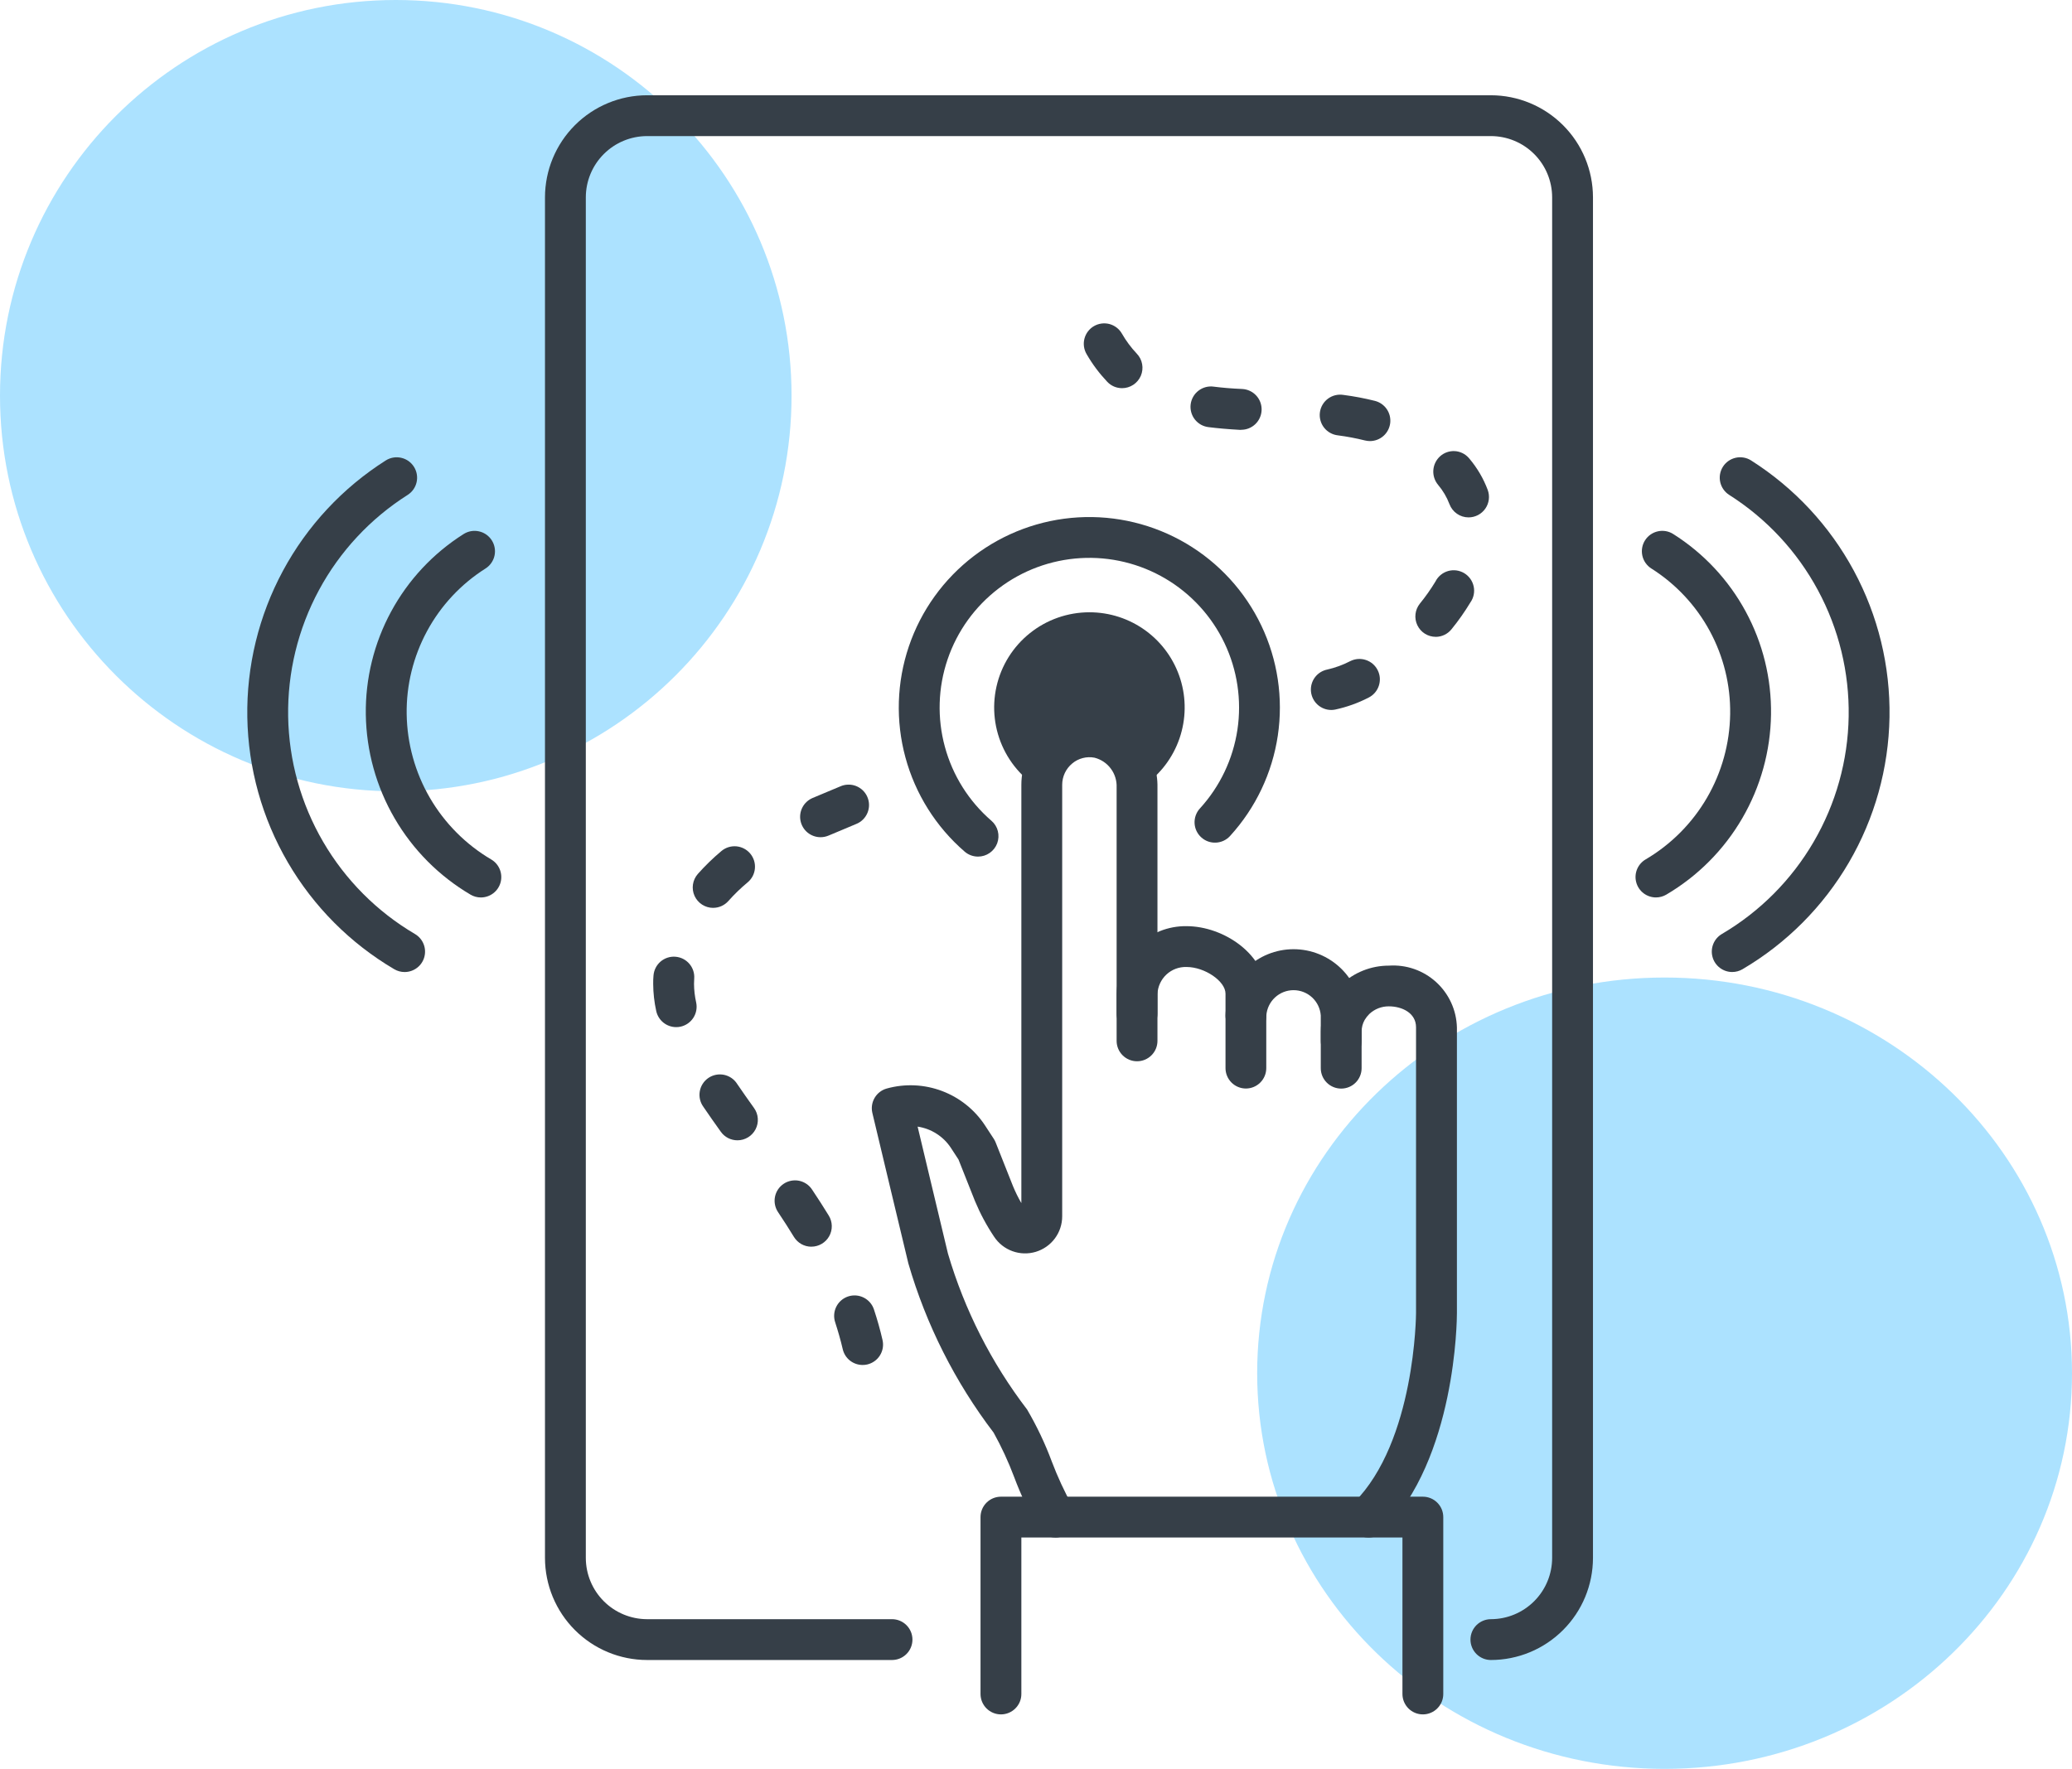
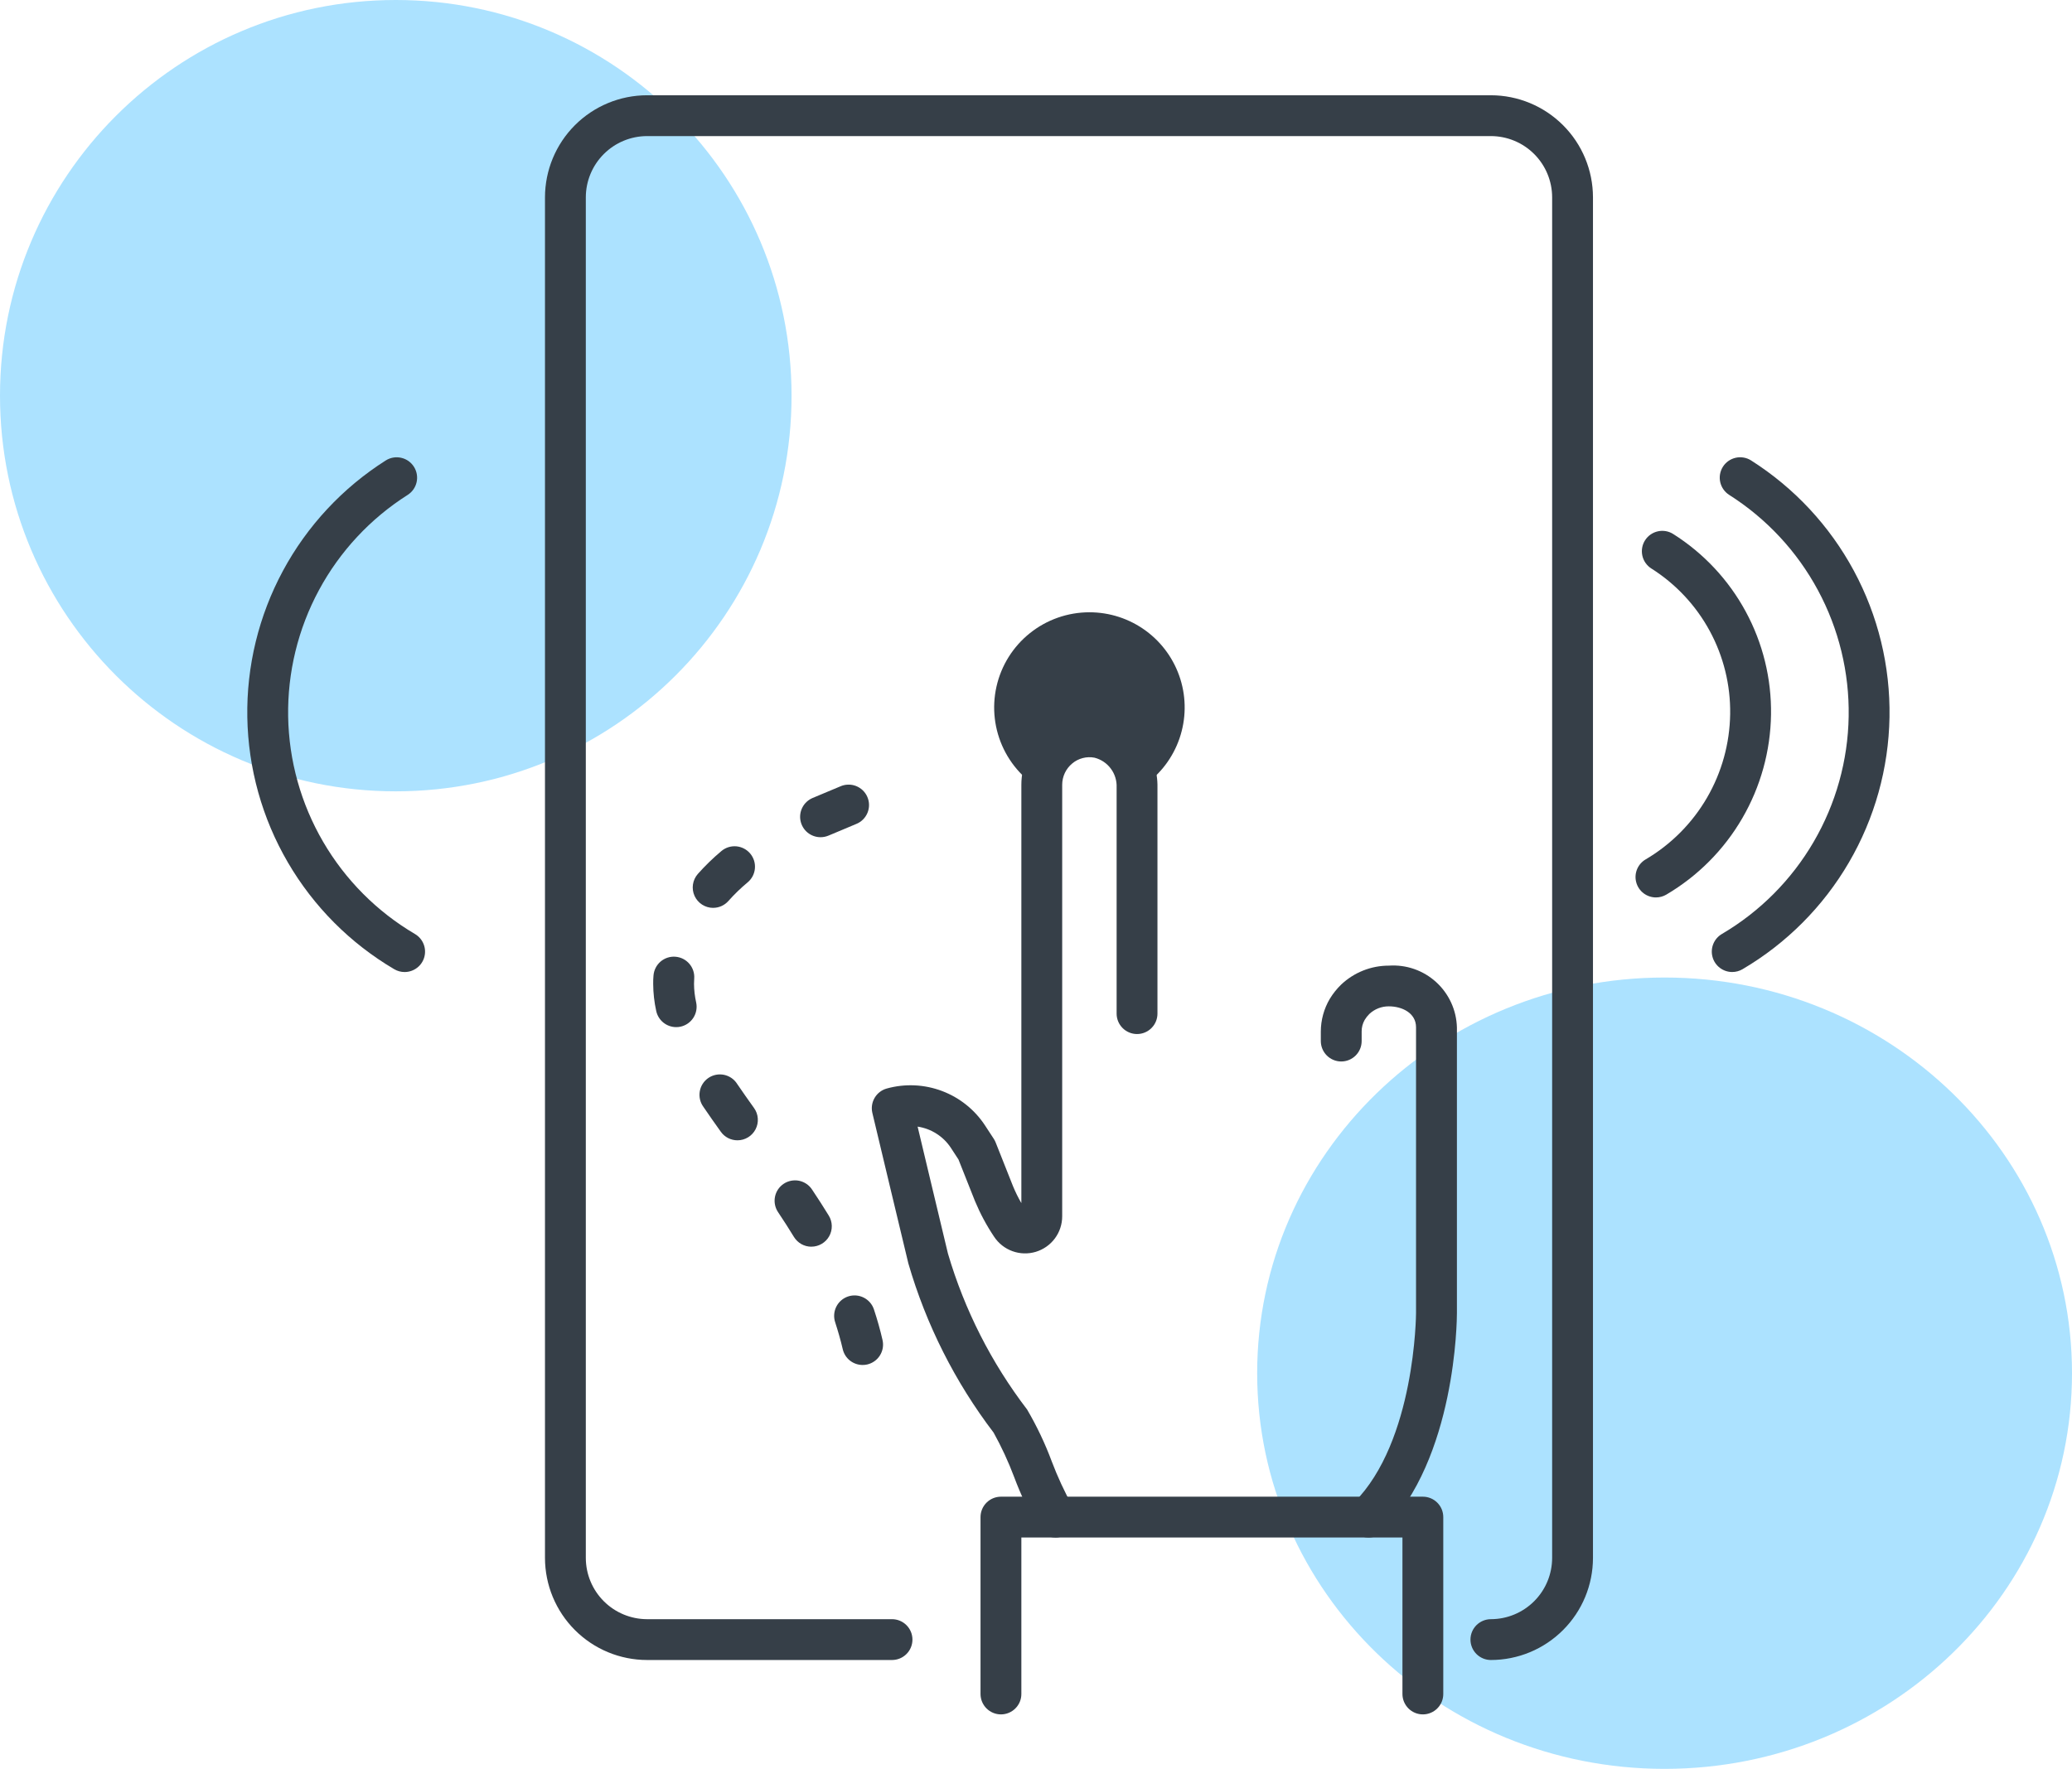
<svg xmlns="http://www.w3.org/2000/svg" width="89" height="76" viewBox="0 0 89 76" fill="none">
  <path d="M17 34C26.389 34 34 26.389 34 17C34 7.611 26.389 0 17 0C7.611 0 0 7.611 0 17C0 26.389 7.611 34 17 34Z" fill="#ACE2FF" />
  <path d="M71.5 76C81.165 76 89 68.389 89 59C89 49.611 81.165 42 71.5 42C61.835 42 54 49.611 54 59C54 68.389 61.835 76 71.5 76Z" fill="#ACE2FF" />
  <path d="M64.039 71.323C63.807 71.323 63.584 71.231 63.419 71.066C63.255 70.902 63.162 70.679 63.162 70.446C63.162 70.213 63.255 69.99 63.419 69.826C63.584 69.662 63.807 69.569 64.039 69.569C64.737 69.568 65.405 69.29 65.898 68.797C66.392 68.304 66.669 67.635 66.67 66.938V8.478C66.669 7.78 66.392 7.112 65.899 6.619C65.406 6.125 64.737 5.848 64.039 5.847H27.794C27.097 5.848 26.428 6.125 25.935 6.619C25.442 7.112 25.164 7.78 25.163 8.478V66.938C25.164 67.635 25.442 68.304 25.935 68.797C26.428 69.29 27.097 69.568 27.794 69.569H38.316C38.549 69.569 38.772 69.662 38.936 69.826C39.101 69.99 39.193 70.213 39.193 70.446C39.193 70.679 39.101 70.902 38.936 71.066C38.772 71.231 38.549 71.323 38.316 71.323H27.794C26.632 71.322 25.517 70.859 24.695 70.037C23.873 69.215 23.411 68.101 23.409 66.938V8.478C23.411 7.315 23.873 6.201 24.695 5.379C25.517 4.557 26.632 4.094 27.794 4.093H64.039C65.202 4.094 66.316 4.557 67.138 5.379C67.961 6.201 68.423 7.315 68.424 8.478V66.938C68.423 68.101 67.961 69.215 67.138 70.037C66.316 70.859 65.202 71.322 64.039 71.323Z" fill="#363F48" />
  <path d="M46.793 26.307C45.865 26.307 44.964 26.623 44.239 27.203C43.513 27.783 43.007 28.592 42.803 29.498C42.599 30.404 42.709 31.352 43.115 32.187C43.522 33.022 44.2 33.694 45.039 34.092V33.721C45.039 33.419 45.105 33.121 45.232 32.848C45.36 32.575 45.546 32.333 45.777 32.139C46.009 31.946 46.28 31.806 46.572 31.729C46.864 31.652 47.169 31.641 47.465 31.695C47.935 31.801 48.354 32.062 48.656 32.437C48.957 32.812 49.123 33.278 49.125 33.759C49.842 33.263 50.381 32.55 50.664 31.726C50.947 30.901 50.96 30.008 50.7 29.176C50.439 28.343 49.92 27.616 49.217 27.1C48.514 26.584 47.665 26.306 46.793 26.307Z" fill="#363F48" />
-   <path d="M53.517 46.769C53.285 46.769 53.062 46.677 52.897 46.512C52.733 46.348 52.64 46.125 52.64 45.892V42.692C52.64 42.157 51.748 41.547 50.966 41.547C50.647 41.537 50.336 41.653 50.102 41.871C49.868 42.09 49.73 42.391 49.717 42.711V44.721C49.717 44.954 49.625 45.177 49.46 45.341C49.296 45.506 49.073 45.598 48.84 45.598C48.608 45.598 48.385 45.506 48.22 45.341C48.056 45.177 47.963 44.954 47.963 44.721V42.711C47.975 41.927 48.298 41.179 48.86 40.632C49.423 40.085 50.179 39.783 50.963 39.793C52.581 39.793 54.391 41.032 54.391 42.693V45.893C54.391 46.125 54.299 46.347 54.135 46.511C53.971 46.676 53.749 46.768 53.517 46.769Z" fill="#363F48" />
-   <path d="M57.609 46.772C57.377 46.772 57.154 46.68 56.989 46.515C56.825 46.351 56.732 46.128 56.732 45.895V43.631C56.711 43.336 56.579 43.059 56.362 42.857C56.145 42.655 55.86 42.543 55.563 42.543C55.267 42.543 54.982 42.655 54.765 42.857C54.548 43.059 54.415 43.336 54.394 43.631C54.394 43.864 54.302 44.087 54.137 44.251C53.973 44.416 53.75 44.508 53.517 44.508C53.285 44.508 53.062 44.416 52.897 44.251C52.733 44.087 52.64 43.864 52.64 43.631C52.66 42.869 52.977 42.145 53.523 41.613C54.069 41.081 54.801 40.783 55.563 40.783C56.325 40.783 57.058 41.081 57.604 41.613C58.15 42.145 58.466 42.869 58.486 43.631V45.895C58.486 46.01 58.464 46.124 58.419 46.231C58.375 46.337 58.311 46.434 58.229 46.515C58.148 46.597 58.051 46.661 57.945 46.705C57.839 46.749 57.724 46.772 57.609 46.772Z" fill="#363F48" />
  <path d="M45.336 66.061C45.191 66.061 45.049 66.026 44.922 65.957C44.794 65.889 44.685 65.79 44.605 65.67C44.196 64.965 43.847 64.226 43.562 63.462C43.315 62.806 43.02 62.168 42.68 61.554C41.022 59.377 39.78 56.912 39.017 54.283C38.968 54.083 38.725 53.069 38.239 51.035L37.471 47.817C37.419 47.596 37.454 47.363 37.57 47.167C37.686 46.971 37.873 46.828 38.092 46.768C38.875 46.551 39.707 46.589 40.467 46.877C41.227 47.164 41.876 47.687 42.319 48.368L42.687 48.931C42.719 48.98 42.747 49.033 42.768 49.088L43.509 50.957C43.613 51.21 43.734 51.456 43.871 51.692V33.721C43.87 33.291 43.964 32.866 44.146 32.476C44.328 32.086 44.594 31.741 44.924 31.465C45.255 31.189 45.642 30.99 46.058 30.88C46.474 30.771 46.909 30.754 47.332 30.832C48.017 30.975 48.631 31.354 49.066 31.902C49.502 32.449 49.732 33.132 49.717 33.832V43.551C49.717 43.784 49.625 44.007 49.46 44.171C49.296 44.336 49.073 44.428 48.84 44.428C48.608 44.428 48.385 44.336 48.22 44.171C48.056 44.007 47.963 43.784 47.963 43.551V33.832C47.975 33.543 47.888 33.258 47.715 33.026C47.543 32.793 47.296 32.627 47.015 32.555C46.847 32.522 46.673 32.527 46.507 32.571C46.341 32.614 46.186 32.693 46.055 32.804C45.921 32.915 45.812 33.055 45.738 33.213C45.664 33.371 45.625 33.544 45.625 33.718V52.259C45.625 52.602 45.515 52.936 45.31 53.211C45.105 53.486 44.817 53.687 44.489 53.786C44.161 53.884 43.809 53.874 43.487 53.757C43.165 53.64 42.889 53.422 42.7 53.136C42.377 52.654 42.102 52.141 41.879 51.605L41.17 49.818L40.851 49.329C40.691 49.082 40.48 48.872 40.232 48.713C39.985 48.554 39.706 48.449 39.415 48.406L39.945 50.627C40.428 52.653 40.671 53.665 40.718 53.861C41.431 56.284 42.584 58.555 44.118 60.561C44.535 61.273 44.89 62.02 45.178 62.794C45.426 63.45 45.721 64.087 46.06 64.7C46.148 64.832 46.199 64.985 46.206 65.144C46.214 65.302 46.178 65.459 46.104 65.599C46.029 65.739 45.918 65.856 45.782 65.938C45.646 66.019 45.491 66.063 45.332 66.063L45.336 66.061Z" fill="#363F48" />
  <path d="M58.778 66.061C58.604 66.062 58.434 66.01 58.289 65.914C58.144 65.817 58.032 65.68 57.965 65.519C57.898 65.358 57.881 65.181 57.916 65.011C57.95 64.84 58.035 64.683 58.158 64.561C60.793 61.925 60.824 56.467 60.824 56.412V44.138C60.824 43.518 60.218 43.238 59.655 43.238C59.344 43.236 59.045 43.353 58.818 43.566C58.741 43.642 58.674 43.728 58.618 43.821C58.531 43.973 58.486 44.146 58.488 44.321V44.73C58.488 44.963 58.396 45.186 58.231 45.35C58.067 45.515 57.844 45.607 57.611 45.607C57.379 45.607 57.156 45.515 56.991 45.35C56.827 45.186 56.734 44.963 56.734 44.73V44.321C56.735 43.824 56.869 43.337 57.123 42.91C57.258 42.688 57.421 42.485 57.607 42.304C58.161 41.78 58.895 41.488 59.657 41.489C60.025 41.464 60.395 41.513 60.743 41.634C61.092 41.755 61.412 41.946 61.685 42.194C61.958 42.442 62.178 42.743 62.332 43.078C62.486 43.413 62.57 43.776 62.58 44.145V56.422C62.58 56.675 62.544 62.667 59.4 65.811C59.318 65.892 59.221 65.955 59.114 65.998C59.008 66.041 58.893 66.062 58.778 66.061Z" fill="#363F48" />
  <path d="M61.117 73.66C60.885 73.66 60.662 73.568 60.497 73.403C60.333 73.239 60.24 73.016 60.24 72.783V66.06H43.871V72.783C43.871 72.898 43.849 73.012 43.805 73.119C43.761 73.225 43.696 73.322 43.614 73.403C43.533 73.485 43.436 73.549 43.33 73.593C43.224 73.637 43.109 73.66 42.994 73.66C42.879 73.66 42.765 73.637 42.659 73.593C42.552 73.549 42.456 73.485 42.374 73.403C42.293 73.322 42.228 73.225 42.184 73.119C42.14 73.012 42.117 72.898 42.117 72.783V65.183C42.117 64.95 42.21 64.727 42.374 64.563C42.539 64.398 42.762 64.306 42.994 64.306H61.117C61.35 64.306 61.573 64.398 61.737 64.563C61.902 64.727 61.994 64.95 61.994 65.183V72.783C61.994 72.898 61.972 73.012 61.928 73.119C61.883 73.225 61.819 73.322 61.737 73.403C61.656 73.485 61.559 73.549 61.453 73.593C61.346 73.637 61.233 73.66 61.117 73.66Z" fill="#363F48" />
  <path d="M37.052 58.647C36.854 58.647 36.661 58.579 36.506 58.456C36.351 58.332 36.242 58.159 36.198 57.965C36.111 57.587 35.998 57.199 35.874 56.813C35.801 56.592 35.818 56.352 35.922 56.143C36.026 55.935 36.208 55.777 36.429 55.703C36.649 55.63 36.89 55.647 37.098 55.751C37.306 55.855 37.465 56.037 37.538 56.258C37.684 56.698 37.809 57.141 37.908 57.576C37.934 57.688 37.937 57.805 37.918 57.918C37.898 58.032 37.857 58.141 37.795 58.238C37.734 58.336 37.654 58.42 37.56 58.486C37.466 58.553 37.36 58.6 37.247 58.626C37.183 58.64 37.118 58.647 37.052 58.647ZM34.852 53.565C34.702 53.565 34.554 53.527 34.423 53.454C34.292 53.38 34.182 53.274 34.103 53.146C33.885 52.789 33.66 52.438 33.428 52.092C33.362 51.996 33.315 51.888 33.291 51.774C33.267 51.66 33.265 51.542 33.287 51.428C33.309 51.313 33.353 51.204 33.417 51.107C33.482 51.01 33.565 50.927 33.662 50.862C33.759 50.797 33.868 50.753 33.982 50.731C34.097 50.709 34.214 50.709 34.328 50.733C34.443 50.757 34.551 50.804 34.647 50.87C34.743 50.936 34.824 51.021 34.887 51.119C35.13 51.483 35.369 51.853 35.599 52.229C35.681 52.362 35.725 52.514 35.728 52.67C35.731 52.826 35.693 52.979 35.617 53.115C35.541 53.251 35.43 53.364 35.295 53.443C35.161 53.522 35.008 53.564 34.852 53.564V53.565ZM31.677 48.994C31.538 48.994 31.4 48.961 31.276 48.898C31.152 48.834 31.044 48.742 30.963 48.628C30.703 48.265 30.452 47.908 30.214 47.557C30.145 47.462 30.095 47.354 30.068 47.239C30.041 47.125 30.038 47.006 30.058 46.89C30.078 46.774 30.121 46.663 30.185 46.564C30.249 46.465 30.332 46.38 30.429 46.314C30.527 46.247 30.636 46.202 30.752 46.179C30.867 46.156 30.986 46.157 31.102 46.181C31.217 46.205 31.326 46.252 31.423 46.319C31.519 46.386 31.602 46.472 31.664 46.572C31.895 46.912 32.138 47.256 32.389 47.607C32.483 47.738 32.539 47.892 32.55 48.053C32.562 48.214 32.529 48.374 32.456 48.517C32.382 48.661 32.271 48.781 32.133 48.865C31.996 48.949 31.838 48.994 31.677 48.994ZM29.044 44.131C28.844 44.131 28.651 44.062 28.495 43.937C28.339 43.811 28.231 43.636 28.188 43.441C28.103 43.059 28.059 42.668 28.057 42.276C28.057 42.154 28.057 42.034 28.07 41.914C28.088 41.682 28.197 41.467 28.373 41.315C28.55 41.164 28.779 41.088 29.011 41.106C29.243 41.124 29.459 41.233 29.61 41.409C29.762 41.586 29.837 41.815 29.819 42.047C29.814 42.123 29.811 42.2 29.811 42.277C29.813 42.543 29.844 42.808 29.902 43.067C29.952 43.294 29.909 43.532 29.784 43.727C29.659 43.923 29.46 44.061 29.233 44.111C29.171 44.125 29.108 44.131 29.044 44.131ZM30.632 39.007C30.463 39.007 30.298 38.958 30.157 38.867C30.015 38.775 29.902 38.645 29.833 38.491C29.763 38.337 29.74 38.166 29.765 38C29.79 37.833 29.863 37.677 29.974 37.55C30.288 37.197 30.626 36.868 30.988 36.565C31.076 36.491 31.178 36.435 31.288 36.4C31.398 36.366 31.514 36.353 31.629 36.363C31.743 36.373 31.855 36.406 31.957 36.459C32.059 36.512 32.15 36.585 32.224 36.673C32.298 36.761 32.354 36.863 32.389 36.973C32.424 37.083 32.436 37.199 32.426 37.313C32.416 37.428 32.384 37.54 32.331 37.642C32.277 37.744 32.205 37.835 32.116 37.909C31.821 38.154 31.544 38.422 31.289 38.709C31.207 38.802 31.106 38.877 30.993 38.928C30.88 38.98 30.757 39.006 30.632 39.006V39.007ZM35.245 35.971C35.043 35.971 34.847 35.901 34.691 35.774C34.534 35.646 34.427 35.468 34.386 35.271C34.345 35.073 34.374 34.867 34.468 34.688C34.561 34.509 34.714 34.368 34.899 34.288C35.145 34.188 35.378 34.088 35.593 33.997L36.086 33.791C36.193 33.742 36.308 33.715 36.425 33.712C36.542 33.708 36.658 33.728 36.767 33.77C36.876 33.813 36.976 33.876 37.06 33.957C37.144 34.039 37.211 34.136 37.257 34.243C37.303 34.351 37.328 34.467 37.328 34.584C37.329 34.701 37.306 34.817 37.261 34.925C37.216 35.033 37.15 35.131 37.067 35.213C36.984 35.295 36.885 35.36 36.776 35.403C36.62 35.47 36.449 35.541 36.265 35.618C36.056 35.704 35.829 35.798 35.59 35.901C35.481 35.947 35.364 35.971 35.245 35.971Z" fill="#363F48" />
-   <path d="M57.183 30.504C56.966 30.504 56.756 30.423 56.595 30.277C56.434 30.13 56.333 29.93 56.311 29.713C56.29 29.496 56.35 29.28 56.479 29.105C56.609 28.93 56.799 28.81 57.012 28.767C57.355 28.689 57.686 28.568 57.998 28.406C58.101 28.354 58.214 28.323 58.329 28.314C58.444 28.306 58.56 28.32 58.67 28.357C58.779 28.393 58.881 28.451 58.968 28.526C59.056 28.602 59.127 28.695 59.178 28.798C59.23 28.901 59.261 29.014 59.269 29.129C59.276 29.245 59.261 29.36 59.224 29.47C59.187 29.579 59.129 29.68 59.053 29.767C58.977 29.854 58.884 29.925 58.78 29.976C58.33 30.208 57.851 30.379 57.356 30.486C57.299 30.498 57.241 30.504 57.183 30.504ZM61.671 27.362C61.506 27.362 61.343 27.315 61.203 27.227C61.063 27.138 60.951 27.012 60.88 26.862C60.809 26.713 60.781 26.546 60.801 26.382C60.82 26.217 60.886 26.062 60.99 25.933C61.235 25.632 61.458 25.315 61.659 24.983C61.714 24.875 61.789 24.78 61.882 24.703C61.975 24.626 62.083 24.569 62.199 24.535C62.314 24.502 62.436 24.493 62.555 24.508C62.675 24.524 62.79 24.564 62.894 24.626C62.997 24.688 63.086 24.771 63.156 24.869C63.226 24.967 63.275 25.079 63.3 25.197C63.325 25.315 63.326 25.436 63.301 25.555C63.277 25.673 63.229 25.785 63.159 25.883C62.916 26.285 62.646 26.669 62.35 27.033C62.269 27.135 62.166 27.218 62.048 27.275C61.931 27.332 61.802 27.362 61.671 27.363V27.362ZM63.08 22.23C62.901 22.23 62.727 22.175 62.58 22.073C62.434 21.971 62.322 21.827 62.259 21.659C62.145 21.358 61.98 21.079 61.772 20.833C61.624 20.656 61.55 20.428 61.567 20.198C61.584 19.967 61.691 19.753 61.863 19.599C62.034 19.448 62.258 19.37 62.486 19.382C62.714 19.395 62.928 19.497 63.081 19.666L63.124 19.716C63.457 20.113 63.72 20.562 63.902 21.047C63.951 21.18 63.968 21.322 63.95 21.463C63.932 21.603 63.881 21.737 63.8 21.853C63.719 21.969 63.612 22.064 63.486 22.13C63.361 22.195 63.222 22.23 63.08 22.23ZM58.844 18.951C58.771 18.951 58.699 18.942 58.628 18.924C58.246 18.829 57.858 18.756 57.467 18.705C57.351 18.692 57.239 18.656 57.137 18.599C57.035 18.542 56.945 18.466 56.873 18.373C56.801 18.281 56.748 18.176 56.718 18.063C56.687 17.95 56.679 17.833 56.695 17.717C56.71 17.601 56.749 17.489 56.808 17.389C56.867 17.288 56.946 17.2 57.04 17.13C57.133 17.061 57.24 17.01 57.353 16.982C57.467 16.954 57.585 16.949 57.7 16.967C58.158 17.026 58.612 17.112 59.059 17.224C59.266 17.277 59.447 17.403 59.568 17.58C59.688 17.756 59.74 17.97 59.714 18.182C59.687 18.394 59.584 18.59 59.424 18.731C59.264 18.873 59.058 18.951 58.844 18.951ZM53.309 18.469H53.26C52.754 18.441 52.316 18.403 51.919 18.353C51.803 18.34 51.691 18.305 51.589 18.249C51.487 18.192 51.398 18.116 51.325 18.025C51.253 17.934 51.2 17.829 51.169 17.717C51.137 17.604 51.129 17.487 51.143 17.372C51.158 17.256 51.195 17.145 51.253 17.044C51.311 16.943 51.389 16.854 51.482 16.784C51.574 16.713 51.68 16.662 51.793 16.632C51.906 16.603 52.023 16.596 52.138 16.613C52.493 16.658 52.893 16.693 53.356 16.713C53.585 16.724 53.801 16.824 53.957 16.992C54.114 17.16 54.197 17.383 54.191 17.613C54.185 17.842 54.089 18.06 53.925 18.219C53.76 18.379 53.539 18.468 53.309 18.466V18.469ZM48.197 16.678C48.079 16.678 47.961 16.654 47.852 16.608C47.743 16.561 47.645 16.493 47.563 16.407C47.222 16.047 46.924 15.649 46.676 15.219C46.617 15.12 46.578 15.009 46.561 14.894C46.545 14.78 46.551 14.663 46.581 14.55C46.61 14.438 46.661 14.333 46.731 14.24C46.801 14.148 46.888 14.07 46.989 14.012C47.089 13.954 47.2 13.916 47.315 13.901C47.429 13.886 47.546 13.893 47.658 13.923C47.77 13.954 47.875 14.006 47.967 14.077C48.058 14.148 48.135 14.236 48.192 14.337C48.37 14.647 48.584 14.935 48.83 15.195C48.949 15.319 49.029 15.476 49.059 15.645C49.09 15.814 49.07 15.988 49.003 16.146C48.935 16.304 48.823 16.438 48.679 16.533C48.536 16.628 48.368 16.678 48.196 16.678H48.197Z" fill="#363F48" />
-   <path d="M42.009 36.804C41.798 36.804 41.594 36.728 41.435 36.59C40.204 35.525 39.318 34.116 38.892 32.545C38.465 30.974 38.517 29.311 39.04 27.769C39.563 26.228 40.535 24.877 41.83 23.89C43.125 22.903 44.684 22.325 46.31 22.229C47.935 22.134 49.552 22.525 50.954 23.353C52.356 24.181 53.479 25.409 54.179 26.878C54.88 28.348 55.126 29.993 54.887 31.604C54.647 33.214 53.933 34.717 52.835 35.919C52.758 36.004 52.664 36.073 52.56 36.122C52.455 36.171 52.342 36.199 52.227 36.204C52.112 36.209 51.997 36.192 51.889 36.153C51.78 36.114 51.681 36.053 51.596 35.975C51.511 35.898 51.442 35.804 51.393 35.7C51.344 35.595 51.316 35.482 51.311 35.367C51.306 35.252 51.324 35.137 51.363 35.029C51.402 34.921 51.462 34.821 51.54 34.736C52.403 33.791 52.964 32.611 53.153 31.345C53.341 30.08 53.147 28.787 52.597 27.632C52.046 26.477 51.164 25.513 50.062 24.862C48.961 24.212 47.69 23.904 46.413 23.98C45.136 24.055 43.91 24.509 42.893 25.285C41.875 26.061 41.112 27.122 40.701 28.334C40.29 29.545 40.25 30.852 40.586 32.086C40.921 33.321 41.617 34.427 42.585 35.264C42.721 35.381 42.817 35.537 42.861 35.71C42.905 35.883 42.895 36.066 42.833 36.233C42.77 36.401 42.658 36.545 42.511 36.647C42.365 36.749 42.19 36.804 42.011 36.804H42.009Z" fill="#363F48" />
-   <path d="M20.655 38.56C20.5 38.56 20.347 38.519 20.213 38.44C18.862 37.645 17.738 36.515 16.95 35.159C16.161 33.804 15.736 32.268 15.713 30.7C15.691 29.156 16.066 27.632 16.801 26.275C17.536 24.917 18.608 23.771 19.913 22.946C20.11 22.821 20.347 22.779 20.574 22.83C20.802 22.88 20.999 23.019 21.124 23.215C21.249 23.411 21.291 23.649 21.241 23.876C21.19 24.103 21.052 24.301 20.855 24.426C19.803 25.091 18.939 26.016 18.346 27.111C17.753 28.206 17.45 29.435 17.468 30.68C17.486 31.945 17.829 33.184 18.465 34.279C19.101 35.372 20.008 36.284 21.098 36.926C21.265 37.023 21.394 37.173 21.467 37.351C21.54 37.529 21.552 37.727 21.502 37.913C21.451 38.099 21.341 38.263 21.188 38.38C21.034 38.497 20.847 38.56 20.654 38.56H20.655Z" fill="#363F48" />
  <path d="M17.379 41.764C17.223 41.764 17.07 41.722 16.935 41.643C15.044 40.53 13.47 38.95 12.365 37.054C11.259 35.158 10.66 33.01 10.623 30.816C10.586 28.622 11.114 26.455 12.155 24.523C13.196 22.591 14.716 20.96 16.569 19.784C16.766 19.659 17.003 19.618 17.23 19.669C17.458 19.719 17.655 19.858 17.78 20.055C17.904 20.251 17.946 20.489 17.895 20.716C17.845 20.943 17.706 21.14 17.509 21.265C15.91 22.28 14.598 23.688 13.7 25.355C12.801 27.023 12.346 28.893 12.377 30.787C12.409 32.68 12.927 34.534 13.881 36.17C14.835 37.807 16.193 39.17 17.825 40.131C17.991 40.229 18.121 40.378 18.193 40.557C18.266 40.735 18.277 40.932 18.227 41.118C18.176 41.304 18.066 41.468 17.912 41.584C17.759 41.701 17.572 41.764 17.379 41.764Z" fill="#363F48" />
  <path d="M71.13 38.559C70.938 38.559 70.75 38.496 70.597 38.379C70.444 38.262 70.333 38.098 70.283 37.912C70.232 37.726 70.244 37.529 70.317 37.35C70.39 37.172 70.52 37.022 70.686 36.925C71.777 36.283 72.684 35.371 73.32 34.278C73.956 33.184 74.299 31.944 74.317 30.679C74.335 29.434 74.033 28.205 73.44 27.11C72.847 26.015 71.983 25.091 70.93 24.425C70.734 24.3 70.595 24.102 70.545 23.875C70.495 23.648 70.536 23.41 70.661 23.214C70.786 23.018 70.984 22.879 71.211 22.829C71.438 22.778 71.676 22.82 71.872 22.945C73.177 23.77 74.249 24.916 74.984 26.274C75.72 27.631 76.094 29.155 76.072 30.699C76.05 32.267 75.624 33.803 74.836 35.158C74.048 36.514 72.924 37.644 71.572 38.439C71.438 38.517 71.286 38.559 71.13 38.559Z" fill="#363F48" />
  <path d="M74.405 41.763C74.213 41.763 74.026 41.7 73.873 41.583C73.72 41.466 73.609 41.302 73.559 41.117C73.508 40.931 73.52 40.734 73.593 40.555C73.665 40.377 73.794 40.228 73.96 40.13C75.593 39.169 76.951 37.806 77.904 36.169C78.858 34.533 79.376 32.679 79.407 30.786C79.439 28.892 78.984 27.022 78.085 25.355C77.187 23.687 75.875 22.279 74.276 21.264C74.179 21.202 74.095 21.122 74.029 21.028C73.963 20.934 73.915 20.827 73.89 20.715C73.865 20.602 73.862 20.486 73.882 20.373C73.902 20.259 73.944 20.151 74.006 20.053C74.067 19.956 74.148 19.872 74.242 19.806C74.336 19.74 74.443 19.693 74.555 19.668C74.668 19.642 74.784 19.64 74.897 19.66C75.011 19.679 75.119 19.721 75.216 19.783C77.069 20.959 78.589 22.591 79.63 24.523C80.671 26.455 81.198 28.621 81.161 30.815C81.124 33.01 80.525 35.157 79.419 37.053C78.314 38.949 76.74 40.529 74.849 41.642C74.715 41.721 74.561 41.763 74.405 41.763Z" fill="#363F48" />
</svg>